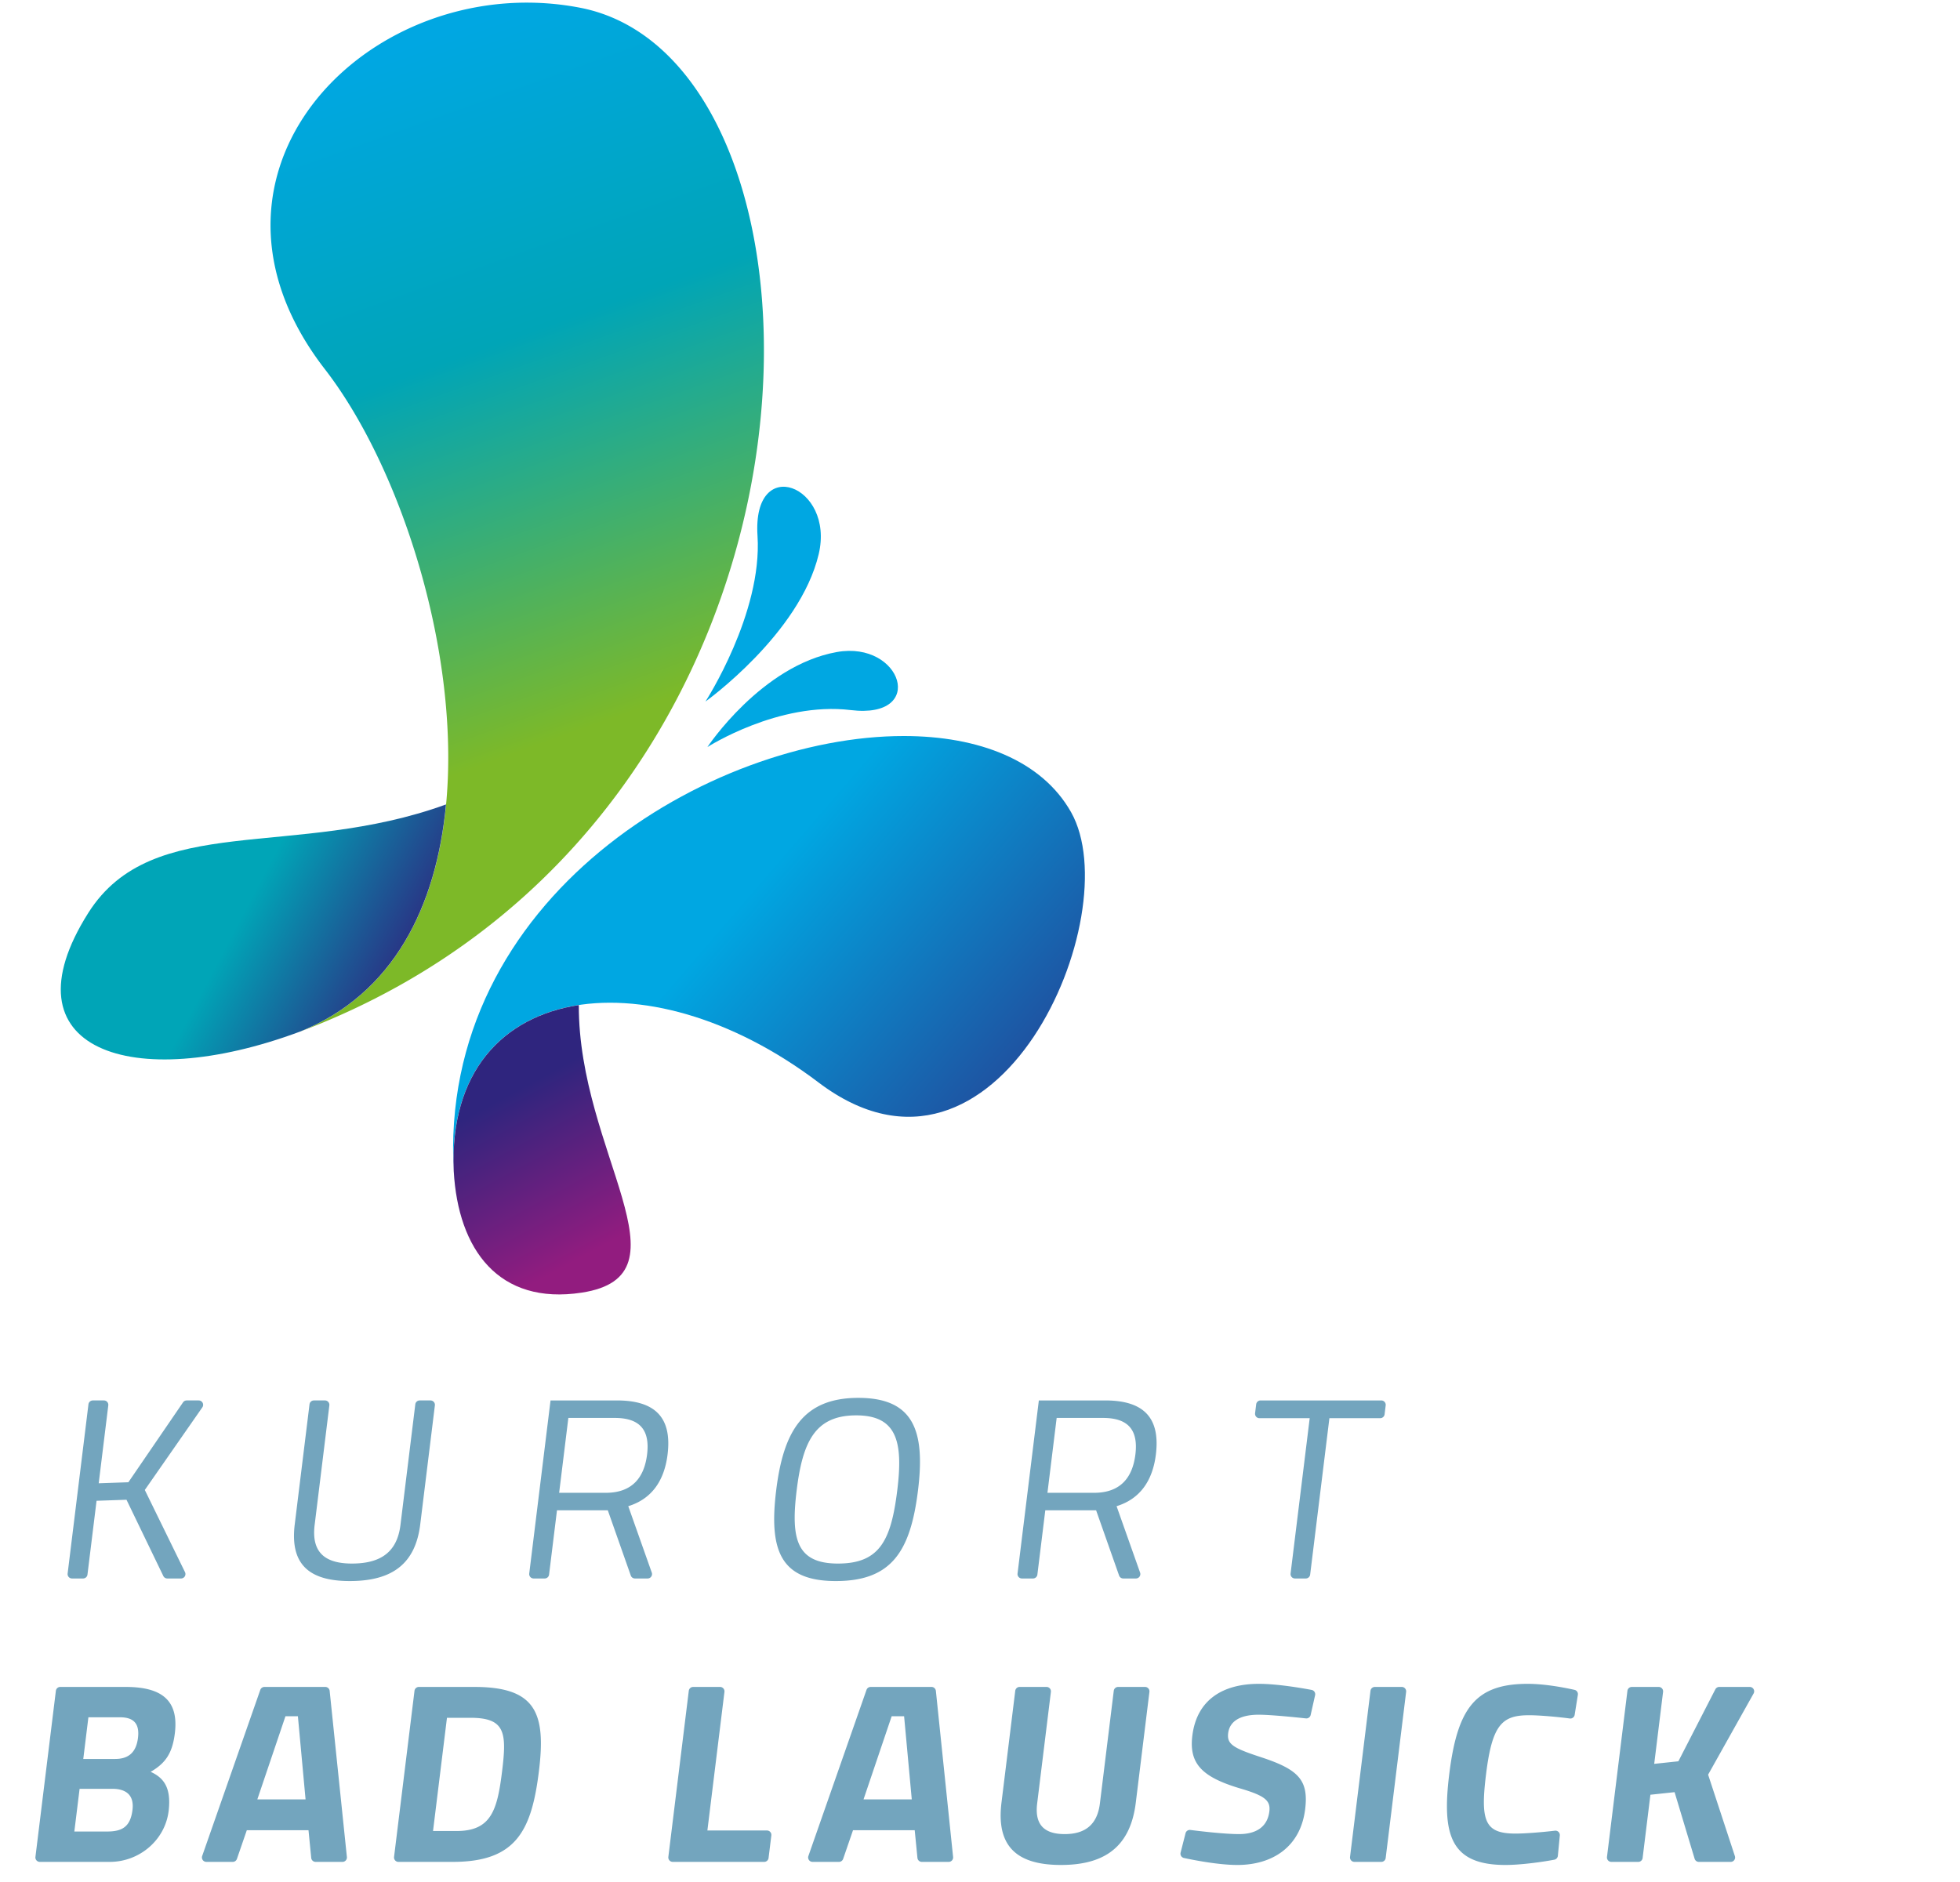
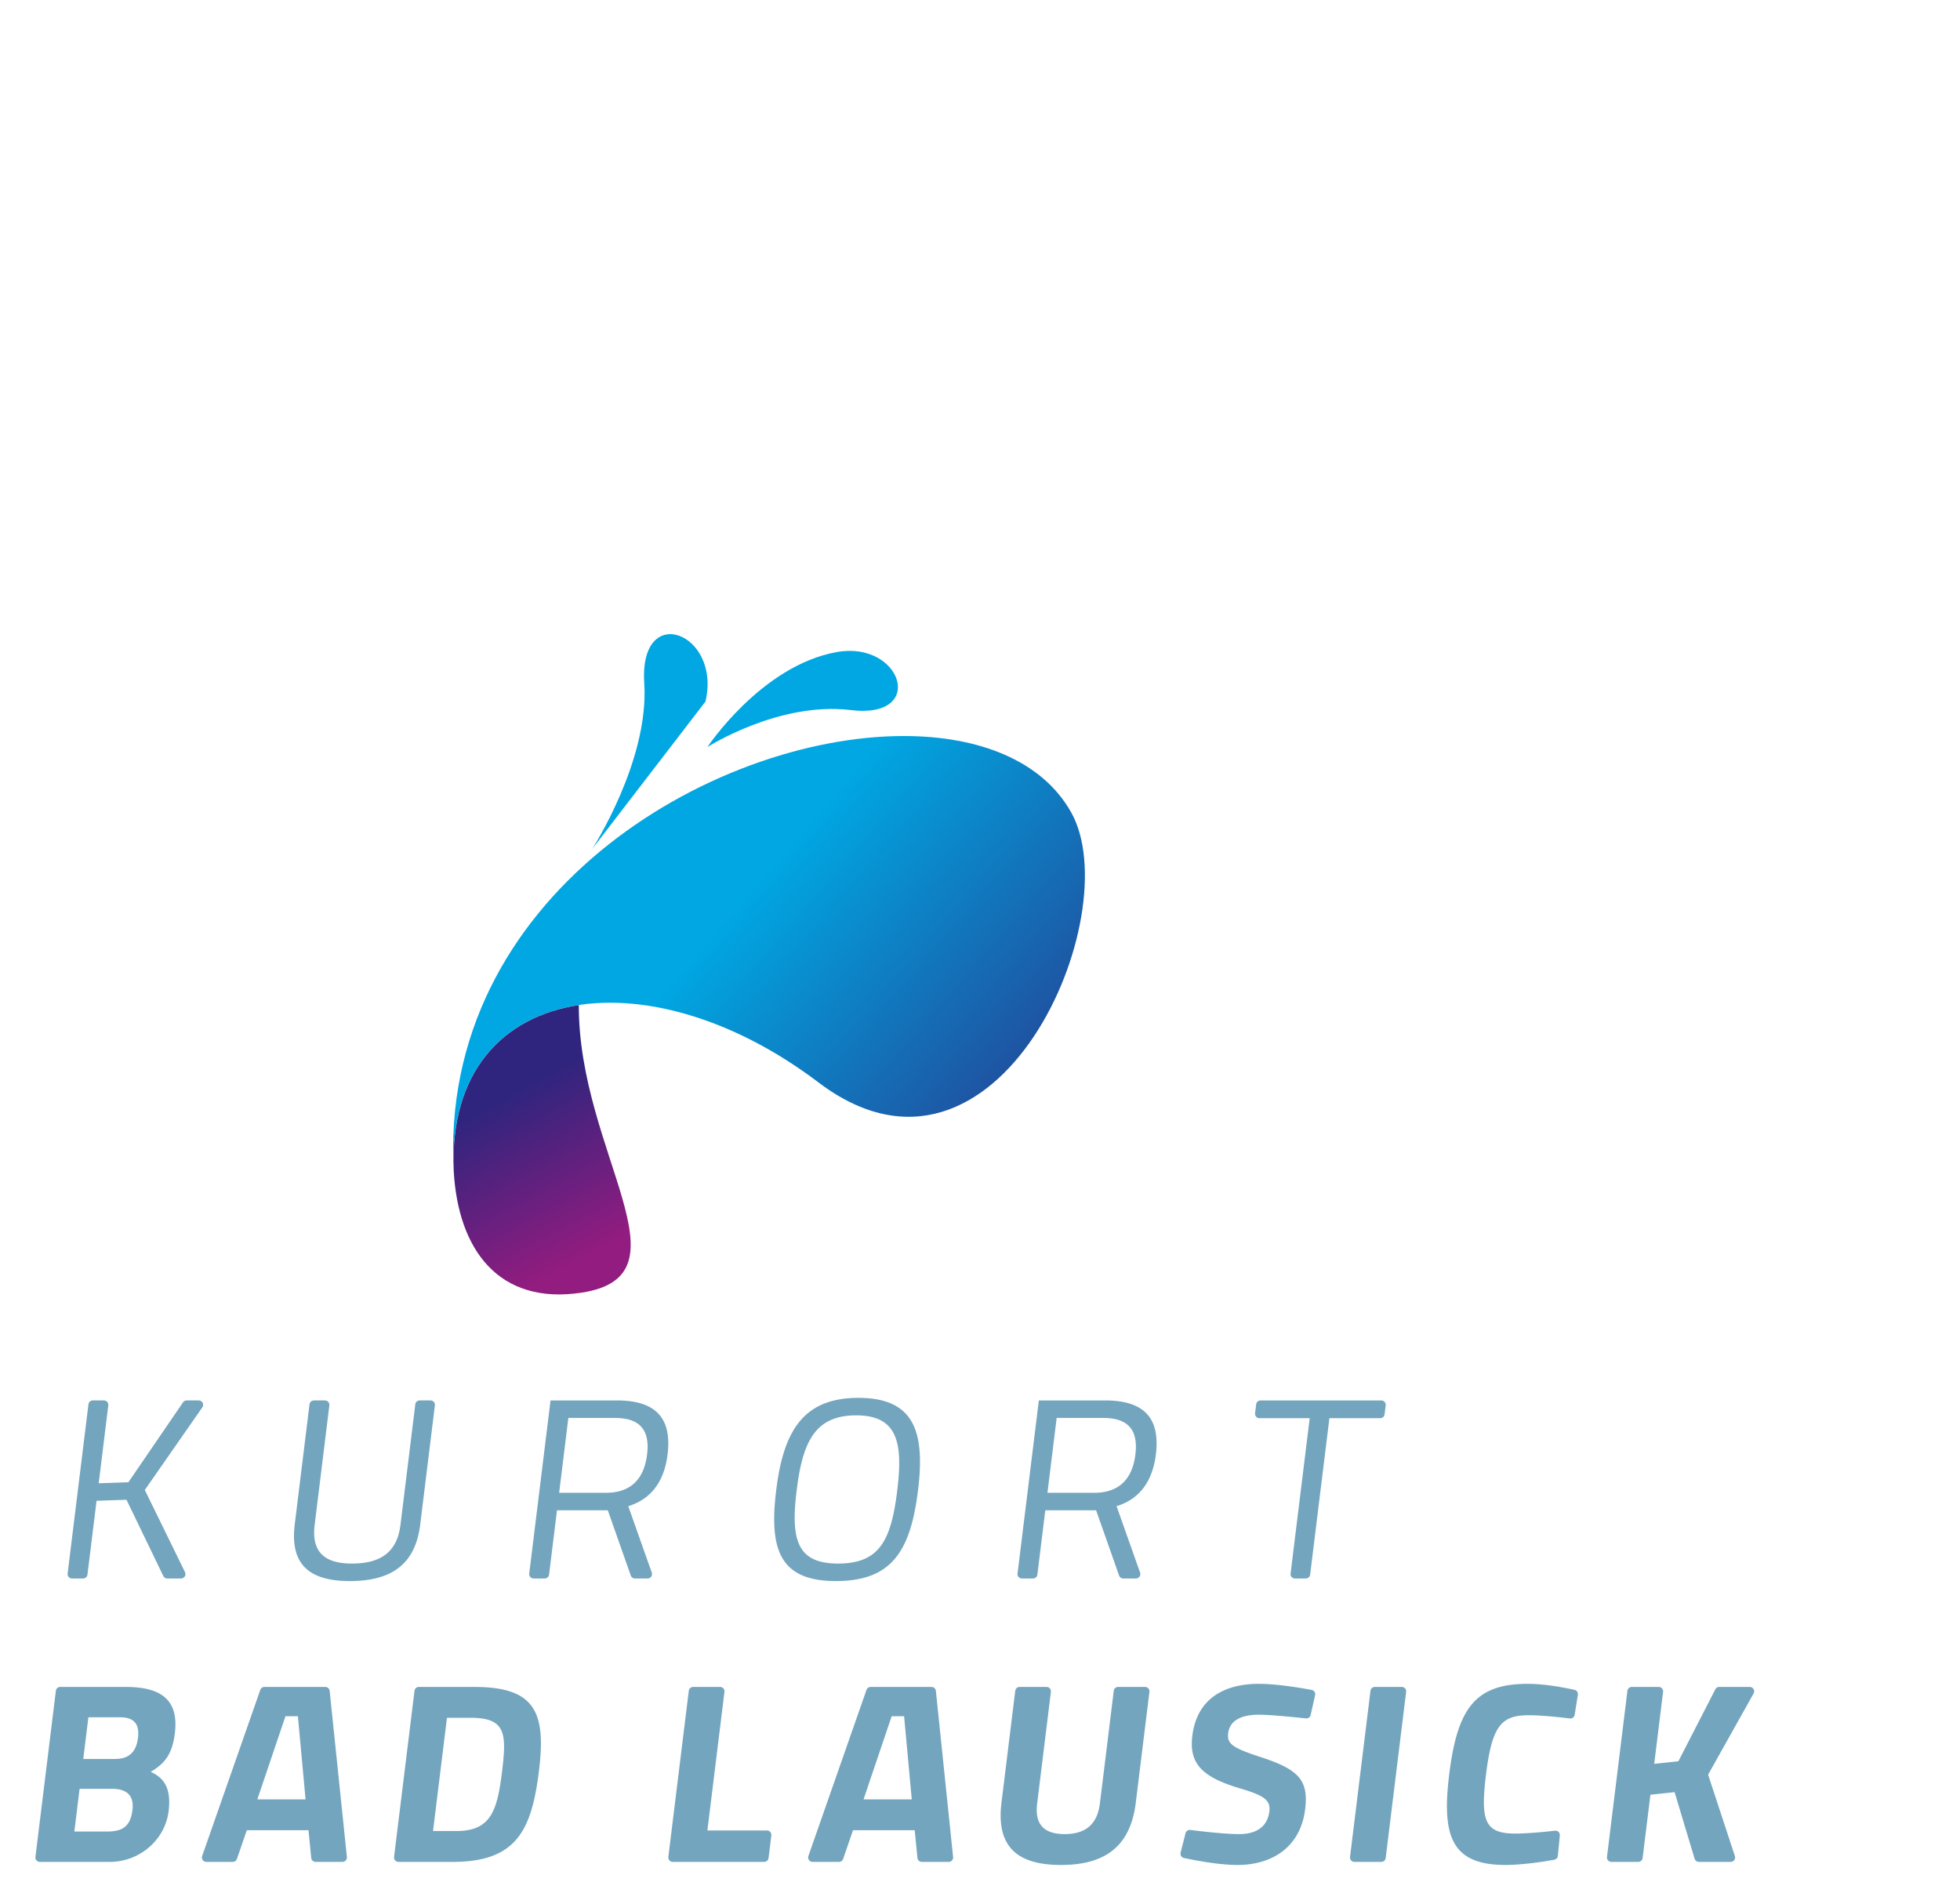
<svg xmlns="http://www.w3.org/2000/svg" xml:space="preserve" fill-rule="evenodd" stroke-linejoin="round" stroke-miterlimit="2" clip-rule="evenodd" viewBox="0 0 378 363" width="378" height="363">
  <path class="logo-schrift invert-fill-white" fill="#73a5be" d="M24.219 325.403c6.85 0 10.295 2.481 9.502 8.932-.471 3.822-1.759 5.757-4.666 7.445 2.674 1.208 3.924 3.215 3.492 7.349-.6 5.743-5.603 10.021-11.377 10.021H7.677a.851.851 0 0 1-.844-.955l3.943-32.046a.85.85 0 0 1 .844-.746h12.599Zm-8.868 19.652-1.014 8.238h6.301c2.849 0 4.504-.843 4.913-4.168.342-2.779-1.149-4.07-3.899-4.07h-6.301Zm1.697-13.796-.989 8.039h6.15c2.7 0 4.071-1.39 4.402-4.069.341-2.779-.863-3.97-3.462-3.97h-6.101Zm33.954-5.856h11.73a.85.85 0 0 1 .846.762l3.322 32.047a.851.851 0 0 1-.846.938h-5.186a.851.851 0 0 1-.847-.768l-.524-5.337h-11.9l-1.904 5.531a.85.85 0 0 1-.804.574h-5.096a.852.852 0 0 1-.803-1.132l11.209-32.046a.851.851 0 0 1 .803-.569Zm-1.373 21.687h9.301l-1.478-16.03h-2.4l-5.423 16.03Zm26.368 11.106 3.943-32.047a.85.85 0 0 1 .844-.746h10.699c11.851 0 13.834 5.012 12.454 16.227-1.416 11.515-4.406 17.52-16.606 17.52h-10.49a.85.85 0 0 1-.844-.954Zm14.754-26.838H86.2l-2.687 21.837h4.55c6.701 0 7.851-4.069 8.773-11.565.91-7.393.615-10.272-6.085-10.272Zm38.145 26.838 3.943-32.046a.85.85 0 0 1 .844-.747h5.187a.85.85 0 0 1 .844.954l-3.29 26.739h11.49a.85.85 0 0 1 .844.954l-.536 4.354a.85.85 0 0 1-.844.746H129.74a.85.85 0 0 1-.844-.954Zm39.018-32.793h11.73a.85.85 0 0 1 .846.762l3.322 32.047a.851.851 0 0 1-.846.938h-5.186a.85.85 0 0 1-.846-.768l-.525-5.337h-11.9l-1.904 5.531a.85.85 0 0 1-.804.574h-5.096a.85.85 0 0 1-.802-1.132l11.208-32.046a.851.851 0 0 1 .803-.569Zm-1.373 21.687h9.301l-1.478-16.03h-2.4l-5.423 16.03Zm38.806 6.7c4.051 0 6.289-1.937 6.777-5.906l2.675-21.735a.85.85 0 0 1 .844-.747h5.187a.85.85 0 0 1 .844.954l-2.042 16.591-.589 4.787a20.422 20.422 0 0 1-.569 2.939c-1.748 6.336-6.421 9.072-13.859 9.072-6.893 0-10.834-2.35-11.524-7.738-.161-1.256-.145-2.677.051-4.273l.587-4.766 2.069-16.819a.85.85 0 0 1 .844-.747h5.187a.85.85 0 0 1 .844.954l-2.649 21.528c-.494 4.019 1.273 5.906 5.323 5.906Zm47.422-22.976a.847.847 0 0 1-.918.659c-1.876-.203-6.784-.71-9.102-.71-3.7 0-5.615 1.339-5.89 3.573-.263 2.134.997 2.879 6.478 4.666 7.063 2.332 9.062 4.366 8.373 9.974-.905 7.345-6.376 10.77-13.077 10.77-3.626 0-8.383-.936-10.303-1.348a.847.847 0 0 1-.641-1.041l.951-3.73a.848.848 0 0 1 .929-.634c1.823.232 6.572.798 9.397.798 3.701 0 5.514-1.737 5.837-4.368.257-2.084-.827-3.027-5.556-4.417-7.382-2.184-9.964-4.764-9.298-10.174.86-6.997 5.933-10.026 12.834-10.026 3.544 0 8.262.814 10.175 1.174a.846.846 0 0 1 .668 1.021l-.857 3.813Zm12.382-5.411h5.187a.85.85 0 0 1 .844.954l-3.943 32.047a.85.85 0 0 1-.844.746h-5.187a.85.85 0 0 1-.844-.954l3.943-32.046a.85.85 0 0 1 .844-.747Zm35.294 32.572a.85.85 0 0 1-.687.755c-2.48.473-6.57 1.016-9.415 1.016-10.5 0-12.304-5.658-10.851-17.47 1.575-12.804 5.049-17.47 15.149-17.47 3.149 0 6.806.665 9.016 1.161.438.098.716.52.645.963l-.615 3.851a.843.843 0 0 1-.944.709c-2.339-.314-5.845-.628-7.847-.628-5.25 0-7.126 1.836-8.304 11.414-1.118 9.082-.205 11.415 5.696 11.415 1.958 0 5.364-.288 7.59-.557a.848.848 0 0 1 .943.926l-.376 3.915Zm22.511-12.274-4.661.496-1.502 12.207a.85.85 0 0 1-.844.746h-5.187a.85.85 0 0 1-.844-.954l3.943-32.046a.85.85 0 0 1 .844-.747h5.187a.85.85 0 0 1 .844.954l-1.709 13.885 4.662-.496 7.127-13.881a.85.85 0 0 1 .757-.462h5.88a.85.85 0 0 1 .742 1.266l-8.773 15.657 5.163 15.708a.85.85 0 0 1-.808 1.116h-6.143a.85.85 0 0 1-.814-.605l-3.864-12.844ZM24.395 289.296l-5.774.199-1.753 14.241a.852.852 0 0 1-.844.747h-2.137a.85.85 0 0 1-.844-.955l4.016-32.643a.85.85 0 0 1 .844-.746h2.137a.85.85 0 0 1 .844.954l-1.848 15.027 5.724-.199 10.539-15.412a.849.849 0 0 1 .702-.37h2.323a.85.85 0 0 1 .698 1.336L27.927 287.41l7.751 15.848a.851.851 0 0 1-.764 1.225h-2.653a.85.85 0 0 1-.766-.481l-7.1-14.706Zm43.47 12.308c3.898 0 6.705-1.085 8.213-3.704.581-1.01.97-2.248 1.153-3.739l.565-4.592 2.298-18.683a.851.851 0 0 1 .845-.747h2.087a.85.85 0 0 1 .844.954l-2.295 18.647-.531 4.321c-.227 1.842-.661 3.421-1.296 4.76-2.066 4.357-6.254 6.158-12.298 6.158-6.236 0-10.034-2.037-10.66-7.127-.137-1.114-.123-2.374.052-3.791l.558-4.538 2.293-18.637a.85.85 0 0 1 .844-.747h2.137a.85.85 0 0 1 .844.954l-2.165 17.603-.673 5.465c-.164 1.339-.116 2.475.128 3.424.732 2.847 3.232 4.019 7.057 4.019Zm39.553-10.273-1.526 12.405a.85.85 0 0 1-.844.747h-2.137a.85.85 0 0 1-.844-.954l4.108-33.39h12.801c7.251 0 10.66 3.177 9.769 10.423-.623 5.062-3.057 8.585-7.579 9.975l4.534 12.812a.85.85 0 0 1-.802 1.134h-2.445a.85.85 0 0 1-.802-.568l-4.432-12.584h-9.801Zm11.143-17.817h-8.95l-1.777 14.442h9c5.202 0 7.429-3.077 7.96-7.394.581-4.715-1.382-7.048-6.233-7.048Zm31.134 13.945c1.393-11.314 5.143-17.816 15.843-17.816s12.913 6.403 11.509 17.816c-1.453 11.813-5.106 17.52-15.856 17.52-10.752 0-12.913-6.005-11.496-17.52Zm23.351 0c1.142-9.28-.023-14.441-7.923-14.441-7.95 0-10.329 5.111-11.477 14.441-1.155 9.381-.041 14.145 7.959 14.145 8.051 0 10.25-4.466 11.441-14.145Zm28.546 3.872-1.526 12.405a.85.85 0 0 1-.844.747h-2.137a.85.85 0 0 1-.844-.954l4.108-33.39h12.801c7.251 0 10.66 3.177 9.769 10.423-.623 5.062-3.057 8.585-7.579 9.975l4.534 12.812a.85.85 0 0 1-.802 1.134h-2.445a.85.85 0 0 1-.802-.568l-4.432-12.584h-9.801Zm11.143-17.817h-8.95l-1.777 14.442h9c5.201 0 7.429-3.077 7.96-7.394.581-4.715-1.382-7.048-6.233-7.048Zm30.373-3.375h23.287c.511 0 .907.447.845.954l-.212 1.724a.85.85 0 0 1-.844.747h-9.799l-3.713 30.172a.85.85 0 0 1-.844.747h-2.086a.85.85 0 0 1-.844-.954l3.687-29.965h-9.689a.85.85 0 0 1-.844-.954l.212-1.724a.85.85 0 0 1 .844-.747Z" />
  <path fill="#00a7e2" fill-rule="nonzero" d="M136.43 144.106s10.405-15.731 24.96-18.33c12.539-2.239 17.466 12.987 2.687 11.196-13.916-1.687-27.647 7.134-27.647 7.134" />
  <path fill="url(#a)" fill-rule="nonzero" d="M87.511 226.221c-1.772-36.691 36.934-42.744 70.337-17.428 34.576 26.204 59.88-32.355 48.714-52.13-5.633-9.974-17.784-14.689-32.274-14.687-37.243.003-89.902 31.163-86.777 84.245Z" />
-   <path fill="#00a7e2" fill-rule="nonzero" d="M136.054 135.324s18.201-13.038 21.841-28.435c3.137-13.265-12.84-19.432-11.803-3.535.977 14.968-10.038 31.97-10.038 31.97" />
-   <path fill="url(#b)" fill-rule="nonzero" d="M62.649 71.207c24.243 31.303 40.419 109.768-4.936 127.852C166.542 158.106 165.391 11.83 111.876 1.492a54.16 54.16 0 0 0-10.278-.983C65.709.508 35.474 36.118 62.649 71.207Z" />
-   <path fill="url(#c)" fill-rule="nonzero" d="M17.037 176.081c-16.675 26.347 8.348 35.019 40.82 22.912 18.061-7.277 26.304-24.169 28.159-43.819-29.38 10.687-56.573 1.305-68.979 20.907Z" />
+   <path fill="#00a7e2" fill-rule="nonzero" d="M136.054 135.324c3.137-13.265-12.84-19.432-11.803-3.535.977 14.968-10.038 31.97-10.038 31.97" />
  <path fill="url(#d)" fill-rule="nonzero" d="M87.506 225.894c.845 15.175 8.685 25.907 24.692 23.449 21.595-3.317-.656-27.034-.571-55.466-14.701 2.237-24.917 12.94-24.121 32.017Z" />
  <defs>
    <linearGradient id="a" x1="0" x2="1" y1="0" y2="0" gradientTransform="scale(93.951 -93.951) rotate(-40.993 -1.856 -2.91)" gradientUnits="userSpaceOnUse">
      <stop offset="0" stop-color="#00a7e2" />
      <stop offset="1" stop-color="#2f257e" />
    </linearGradient>
    <linearGradient id="b" x1="0" x2="1" y1="0" y2="0" gradientTransform="rotate(-109.466 104.634 32.37) scale(175.688)" gradientUnits="userSpaceOnUse">
      <stop offset="0" stop-color="#7db928" />
      <stop offset=".43" stop-color="#00a5b7" />
      <stop offset=".77" stop-color="#00a7e2" />
      <stop offset="1" stop-color="#00a7e2" />
    </linearGradient>
    <linearGradient id="c" x1="0" x2="1" y1="0" y2="0" gradientTransform="rotate(27.699 -327.113 160.186) scale(47.715)" gradientUnits="userSpaceOnUse">
      <stop offset="0" stop-color="#00a5b7" />
      <stop offset=".24" stop-color="#00a5b7" />
      <stop offset=".98" stop-color="#2f257e" />
      <stop offset="1" stop-color="#2f257e" />
    </linearGradient>
    <linearGradient id="d" x1="0" x2="1" y1="0" y2="0" gradientTransform="scale(-34.264) rotate(61.46 4.25 -6.333)" gradientUnits="userSpaceOnUse">
      <stop offset="0" stop-color="#921c7f" />
      <stop offset="1" stop-color="#2f257e" />
    </linearGradient>
  </defs>
</svg>